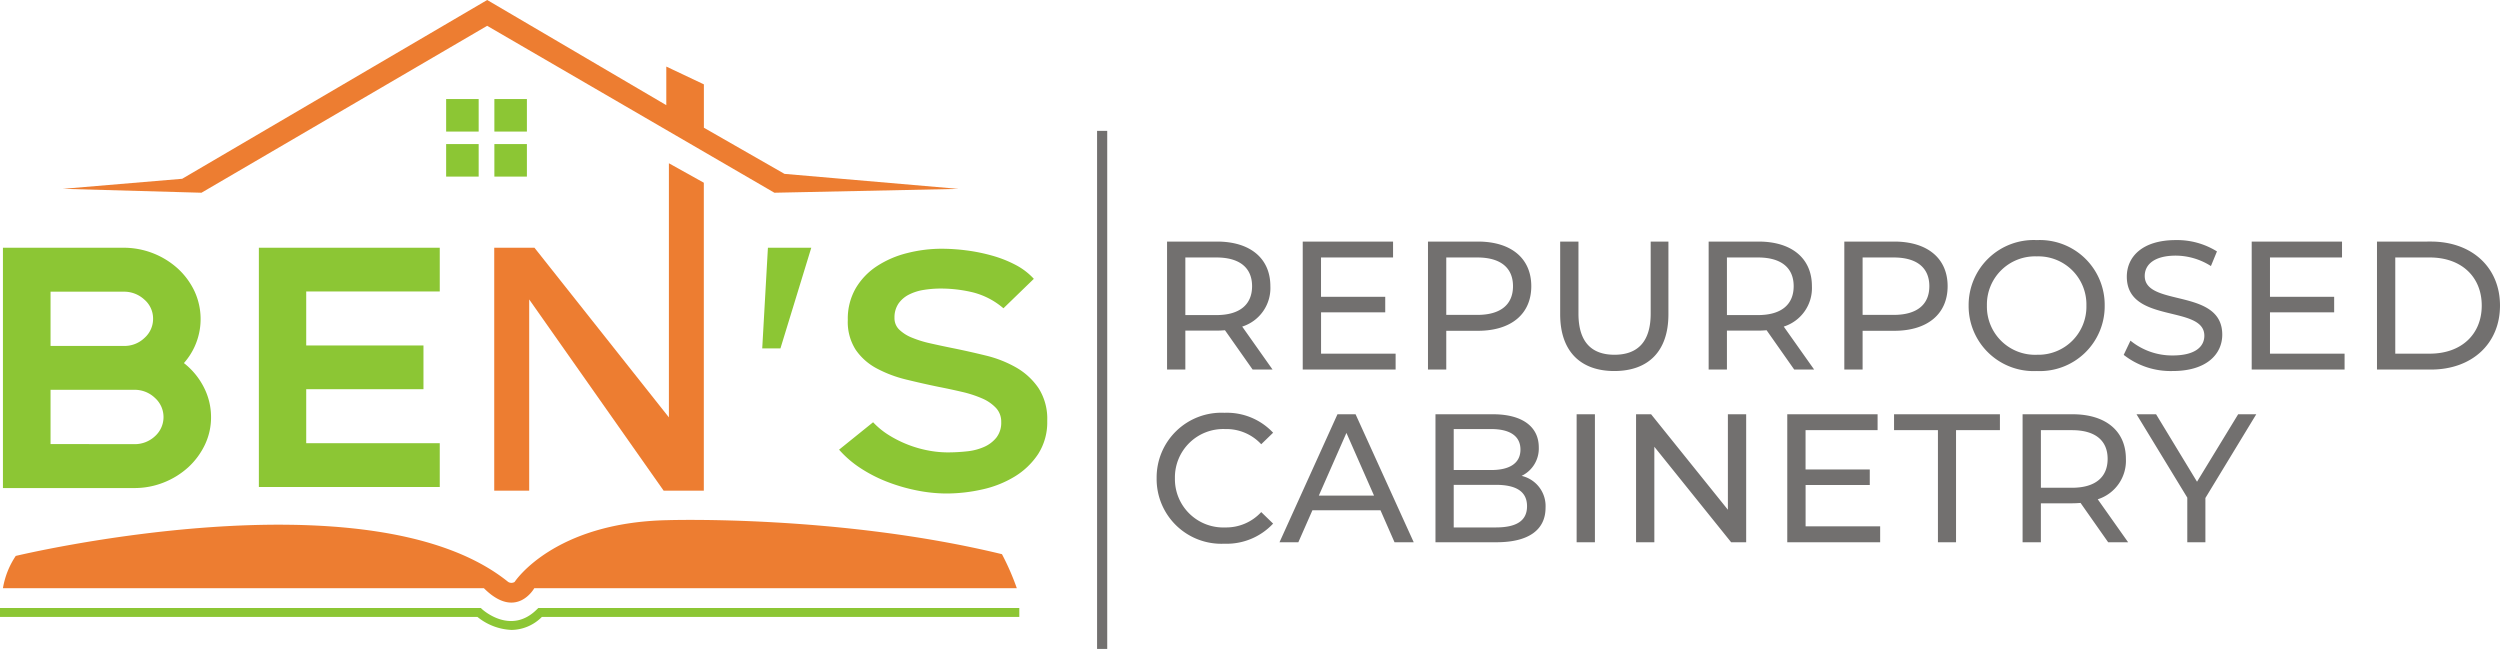
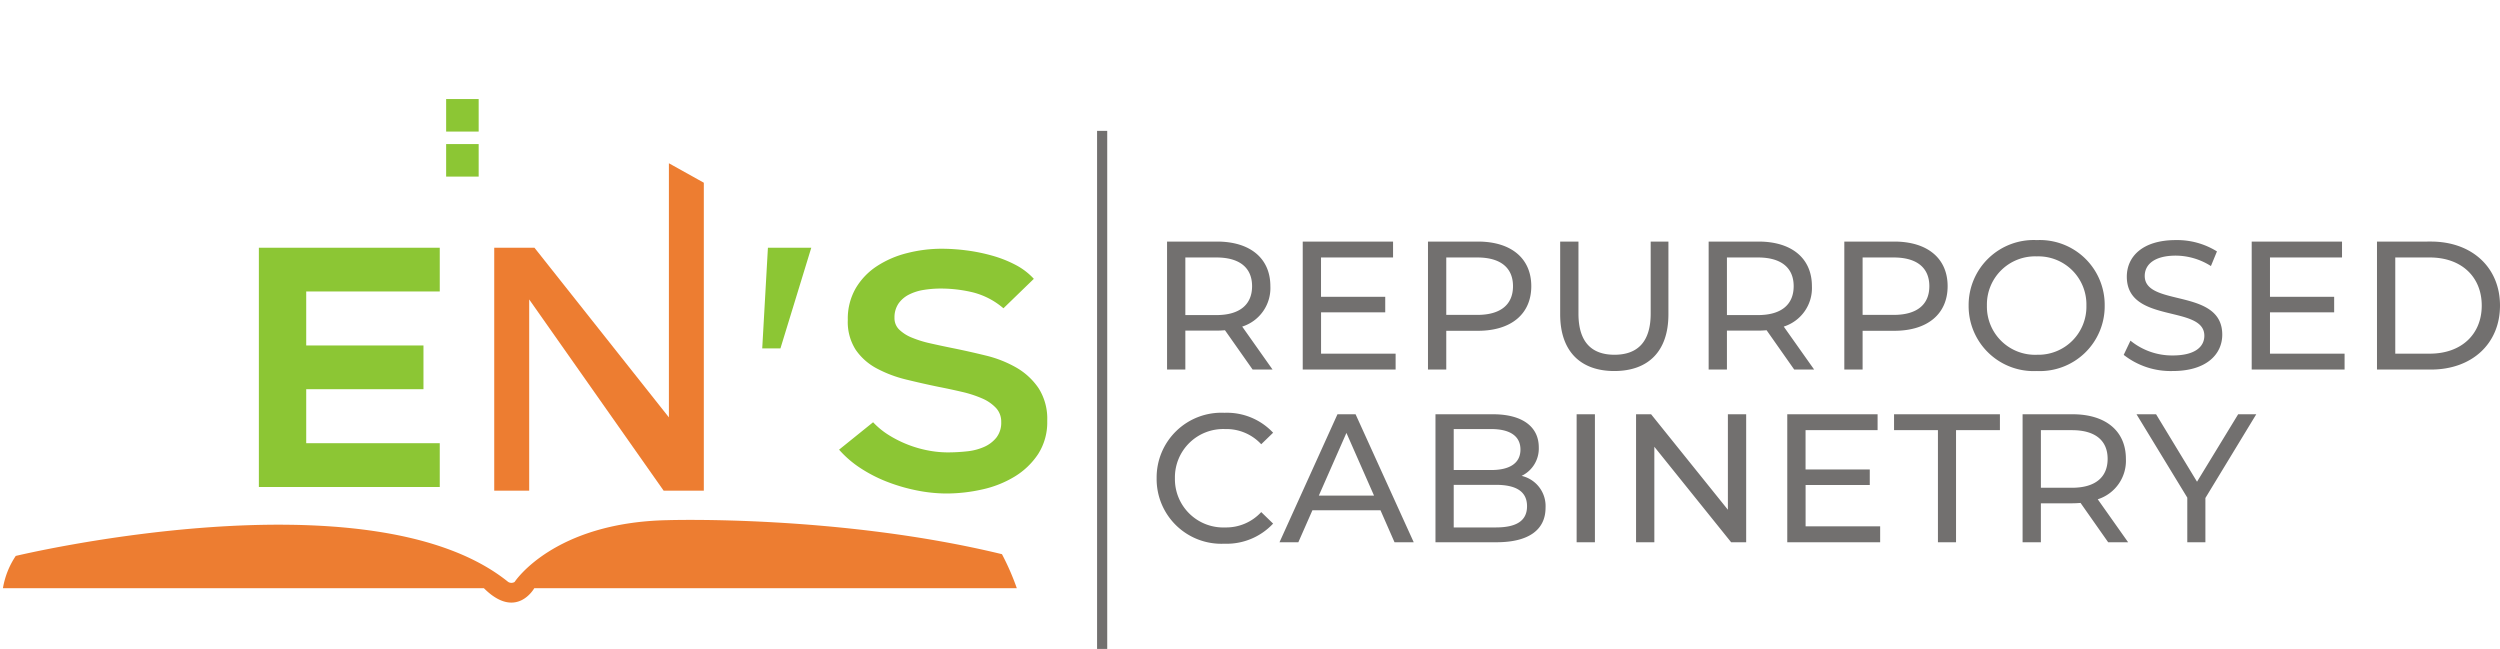
<svg xmlns="http://www.w3.org/2000/svg" width="246.11" height="63.881" viewBox="0 0 246.11 63.881">
  <g transform="translate(-15532 8269)">
    <path d="M.5,51h-1V0h1Z" transform="translate(15640.5 -8256.119)" fill="#72706f" />
    <path d="M12.276,0,9.288-4.23A3.976,3.976,0,0,0,12.06-8.208c0-2.736-1.98-4.392-5.256-4.392H1.89V0h1.8V-3.834H6.8c.27,0,.54-.018.792-.036L10.314,0ZM6.75-5.364H3.69v-5.67H6.75c2.3,0,3.51,1.026,3.51,2.826S9.054-5.364,6.75-5.364Zm10.3,3.8V-5.634h6.318v-1.53H17.046v-3.87h7.092V-12.6H15.246V0H24.39V-1.566ZM32.49-12.6H27.576V0h1.8V-3.816H32.49c3.276,0,5.256-1.656,5.256-4.392S35.766-12.6,32.49-12.6Zm-.054,7.218h-3.06v-5.652h3.06c2.3,0,3.51,1.026,3.51,2.826S34.74-5.382,32.436-5.382ZM45.918.144c3.33,0,5.328-1.926,5.328-5.58V-12.6H49.5v7.092c0,2.79-1.3,4.05-3.564,4.05s-3.546-1.26-3.546-4.05V-12.6h-1.8v7.164C40.59-1.782,42.606.144,45.918.144ZM65.592,0,62.6-4.23a3.976,3.976,0,0,0,2.772-3.978c0-2.736-1.98-4.392-5.256-4.392H55.206V0h1.8V-3.834H60.12c.27,0,.54-.018.792-.036L63.63,0ZM60.066-5.364h-3.06v-5.67h3.06c2.3,0,3.51,1.026,3.51,2.826S62.37-5.364,60.066-5.364ZM73.476-12.6H68.562V0h1.8V-3.816h3.114c3.276,0,5.256-1.656,5.256-4.392S76.752-12.6,73.476-12.6Zm-.054,7.218h-3.06v-5.652h3.06c2.3,0,3.51,1.026,3.51,2.826S75.726-5.382,73.422-5.382ZM87.516.144A6.384,6.384,0,0,0,94.194-6.3a6.384,6.384,0,0,0-6.678-6.444A6.4,6.4,0,0,0,80.8-6.3,6.4,6.4,0,0,0,87.516.144Zm0-1.6A4.74,4.74,0,0,1,82.6-6.3a4.74,4.74,0,0,1,4.914-4.842A4.731,4.731,0,0,1,92.394-6.3,4.731,4.731,0,0,1,87.516-1.458ZM100.89.144c3.33,0,4.878-1.656,4.878-3.582,0-4.626-7.632-2.7-7.632-5.778,0-1.1.918-2,3.06-2a6.507,6.507,0,0,1,3.456,1.026l.594-1.44a7.413,7.413,0,0,0-4.05-1.116c-3.312,0-4.824,1.656-4.824,3.6,0,4.68,7.632,2.736,7.632,5.814,0,1.1-.936,1.944-3.114,1.944a6.485,6.485,0,0,1-4.158-1.458l-.666,1.4A7.479,7.479,0,0,0,100.89.144Zm9.576-1.71V-5.634h6.318v-1.53h-6.318v-3.87h7.092V-12.6h-8.892V0h9.144V-1.566ZM121,0h5.31c4.05,0,6.8-2.556,6.8-6.3s-2.754-6.3-6.8-6.3H121Zm1.8-1.566v-9.468h3.4c3.114,0,5.112,1.908,5.112,4.734s-2,4.734-5.112,4.734ZM7.524,17.144a6.252,6.252,0,0,0,4.806-1.98L11.16,14.03a4.685,4.685,0,0,1-3.546,1.512A4.759,4.759,0,0,1,2.664,10.7a4.759,4.759,0,0,1,4.95-4.842A4.669,4.669,0,0,1,11.16,7.352l1.17-1.134A6.226,6.226,0,0,0,7.542,4.256,6.373,6.373,0,0,0,.864,10.7,6.369,6.369,0,0,0,7.524,17.144ZM24.282,17h1.89L20.448,4.4H18.666L12.96,17h1.854L16.2,13.85h6.7ZM16.83,12.41l2.718-6.174,2.718,6.174Zm19.962-1.944a2.986,2.986,0,0,0,1.692-2.808c0-2.034-1.62-3.258-4.518-3.258H28.314V17h6.012c3.186,0,4.824-1.242,4.824-3.4A3.045,3.045,0,0,0,36.792,10.466ZM33.8,5.858c1.836,0,2.88.684,2.88,2.016S35.64,9.89,33.8,9.89h-3.69V5.858Zm.45,9.684h-4.14V11.348h4.14c2,0,3.078.648,3.078,2.106S36.252,15.542,34.254,15.542ZM42.21,17h1.8V4.4h-1.8ZM57.1,4.4v9.4l-7.56-9.4H48.06V17h1.8V7.6L57.42,17H58.9V4.4Zm7.65,11.034V11.366h6.318V9.836H64.746V5.966h7.092V4.4H62.946V17H72.09V15.434ZM77.778,17H79.56V5.966h4.32V4.4H73.458V5.966h4.32ZM96.5,17,93.51,12.77a3.976,3.976,0,0,0,2.772-3.978c0-2.736-1.98-4.392-5.256-4.392H86.112V17h1.8V13.166h3.114c.27,0,.54-.018.792-.036L94.536,17Zm-5.526-5.364h-3.06V5.966h3.06c2.3,0,3.51,1.026,3.51,2.826S93.276,11.636,90.972,11.636ZM109.116,4.4h-1.782l-4.05,6.642L99.252,4.4H97.326l5,8.208V17h1.782V12.644Z" transform="translate(15645 -8232.619)" fill="#72706f" />
    <g transform="translate(34253 -5221.619)">
      <path d="M55.775,17.945h4.269l-3.036,9.91H55.215Z" transform="translate(-18701.178 -3040.938)" fill="#8cc634" />
-       <path d="M18.029,29.3A7.085,7.085,0,0,1,20,31.7a6.4,6.4,0,0,1,.7,2.907,6.245,6.245,0,0,1-.6,2.721,7.246,7.246,0,0,1-1.628,2.215,7.851,7.851,0,0,1-2.4,1.5,7.733,7.733,0,0,1-2.945.559H.213V17.945H12.1a7.947,7.947,0,0,1,5.342,2.063,7.2,7.2,0,0,1,1.628,2.214A6.537,6.537,0,0,1,18.029,29.3M4.9,22.272v5.341h7.24a2.835,2.835,0,0,0,2.013-.794,2.5,2.5,0,0,0,.841-1.877,2.459,2.459,0,0,0-.86-1.893,2.929,2.929,0,0,0-2.03-.777Zm8.231,15.009A2.908,2.908,0,0,0,15.18,36.5a2.531,2.531,0,0,0,0-3.769,2.876,2.876,0,0,0-2.049-.8H4.9v5.341Z" transform="translate(-18720.924 -3040.938)" fill="#8cc634" />
      <path d="M36.559,17.945v4.307H23.413v5.316H34.956v4.307H23.413V37.19H36.559V41.5H18.752V17.945Z" transform="translate(-18714.268 -3040.939)" fill="#8cc634" />
      <path d="M66.235,24.828A1.556,1.556,0,0,0,66.7,25.98a3.86,3.86,0,0,0,1.246.79,10.791,10.791,0,0,0,1.8.56q1.015.23,2.155.461,1.639.33,3.313.741a11.413,11.413,0,0,1,3.01,1.185,6.663,6.663,0,0,1,2.192,2.025,5.6,5.6,0,0,1,.855,3.225,5.782,5.782,0,0,1-.891,3.259,7.311,7.311,0,0,1-2.314,2.222,10.41,10.41,0,0,1-3.19,1.267,16,16,0,0,1-3.509.4,14.959,14.959,0,0,1-2.922-.3,17.465,17.465,0,0,1-2.9-.839A14.007,14.007,0,0,1,62.9,39.625,10.271,10.271,0,0,1,60.78,37.8l3.349-2.7a7.63,7.63,0,0,0,1.551,1.268,11.323,11.323,0,0,0,3.812,1.5,10.33,10.33,0,0,0,1.977.2,17.763,17.763,0,0,0,1.87-.1,5.6,5.6,0,0,0,1.692-.428,3.218,3.218,0,0,0,1.23-.921,2.375,2.375,0,0,0,.481-1.547,1.962,1.962,0,0,0-.518-1.382,4.069,4.069,0,0,0-1.371-.939,11.268,11.268,0,0,0-1.977-.641q-1.121-.263-2.3-.493-1.6-.33-3.206-.724a12.252,12.252,0,0,1-2.881-1.09,5.809,5.809,0,0,1-2.066-1.826,5.075,5.075,0,0,1-.784-2.946,6,6,0,0,1,.784-3.127,6.628,6.628,0,0,1,2.085-2.172,9.737,9.737,0,0,1,2.975-1.284,13.746,13.746,0,0,1,3.419-.428,19.271,19.271,0,0,1,2.423.164,17.46,17.46,0,0,1,2.511.511,11.759,11.759,0,0,1,2.3.905,6.539,6.539,0,0,1,1.817,1.382l-2.993,2.9a7.383,7.383,0,0,0-2.993-1.564,13.517,13.517,0,0,0-3.172-.379,10.638,10.638,0,0,0-1.674.132,4.853,4.853,0,0,0-1.46.462,2.779,2.779,0,0,0-1.034.889,2.408,2.408,0,0,0-.391,1.415" transform="translate(-18699.178 -3040.914)" fill="#8cc634" />
      <path d="M56.433,13.742V44.057H52.477L39.242,25.232V44.057H35.8V20.142h3.96l13.235,16.7V11.826Z" transform="translate(-18708.146 -3043.135)" fill="#ed7d31" />
-       <path d="M74.6,18.973,46.323,2.541,18.2,18.973,4.551,18.589,16.3,17.6,46.327,0,63.958,10.353v-3.8l3.7,1.752v4.269l7.935,4.543L92.56,18.581l.163.014Z" transform="translate(-18719.365 -3047.381)" fill="#ed7d31" />
      <rect width="3.202" height="3.202" transform="translate(-18677.08 -3037.631)" fill="#8cc634" />
-       <rect width="3.202" height="3.202" transform="translate(-18672.332 -3037.631)" fill="#8cc634" />
      <rect width="3.202" height="3.202" transform="translate(-18677.08 -3033.198)" fill="#8cc634" />
-       <rect width="3.202" height="3.202" transform="translate(-18672.332 -3033.198)" fill="#8cc634" />
      <path d="M.213,44.383a8.09,8.09,0,0,1,1.261-3.175s34.9-8.392,48.471,2.555a.6.6,0,0,0,.639.008s3.794-5.864,15.069-6.084c0,0,16.856-.546,32.909,3.349a24.727,24.727,0,0,1,1.46,3.347h-47.5s-1.769,3.192-4.963,0Z" transform="translate(-18720.924 -3033.861)" fill="#ed7d31" />
-       <path d="M50.35,46.2A5.686,5.686,0,0,1,47,44.919H0v-.875H47.334l.125.117c.114.1,2.851,2.56,5.4.011l.129-.128h47.357v.875h-47a4.279,4.279,0,0,1-3,1.282" transform="translate(-18721 -3031.569)" fill="#8cc634" />
    </g>
  </g>
</svg>